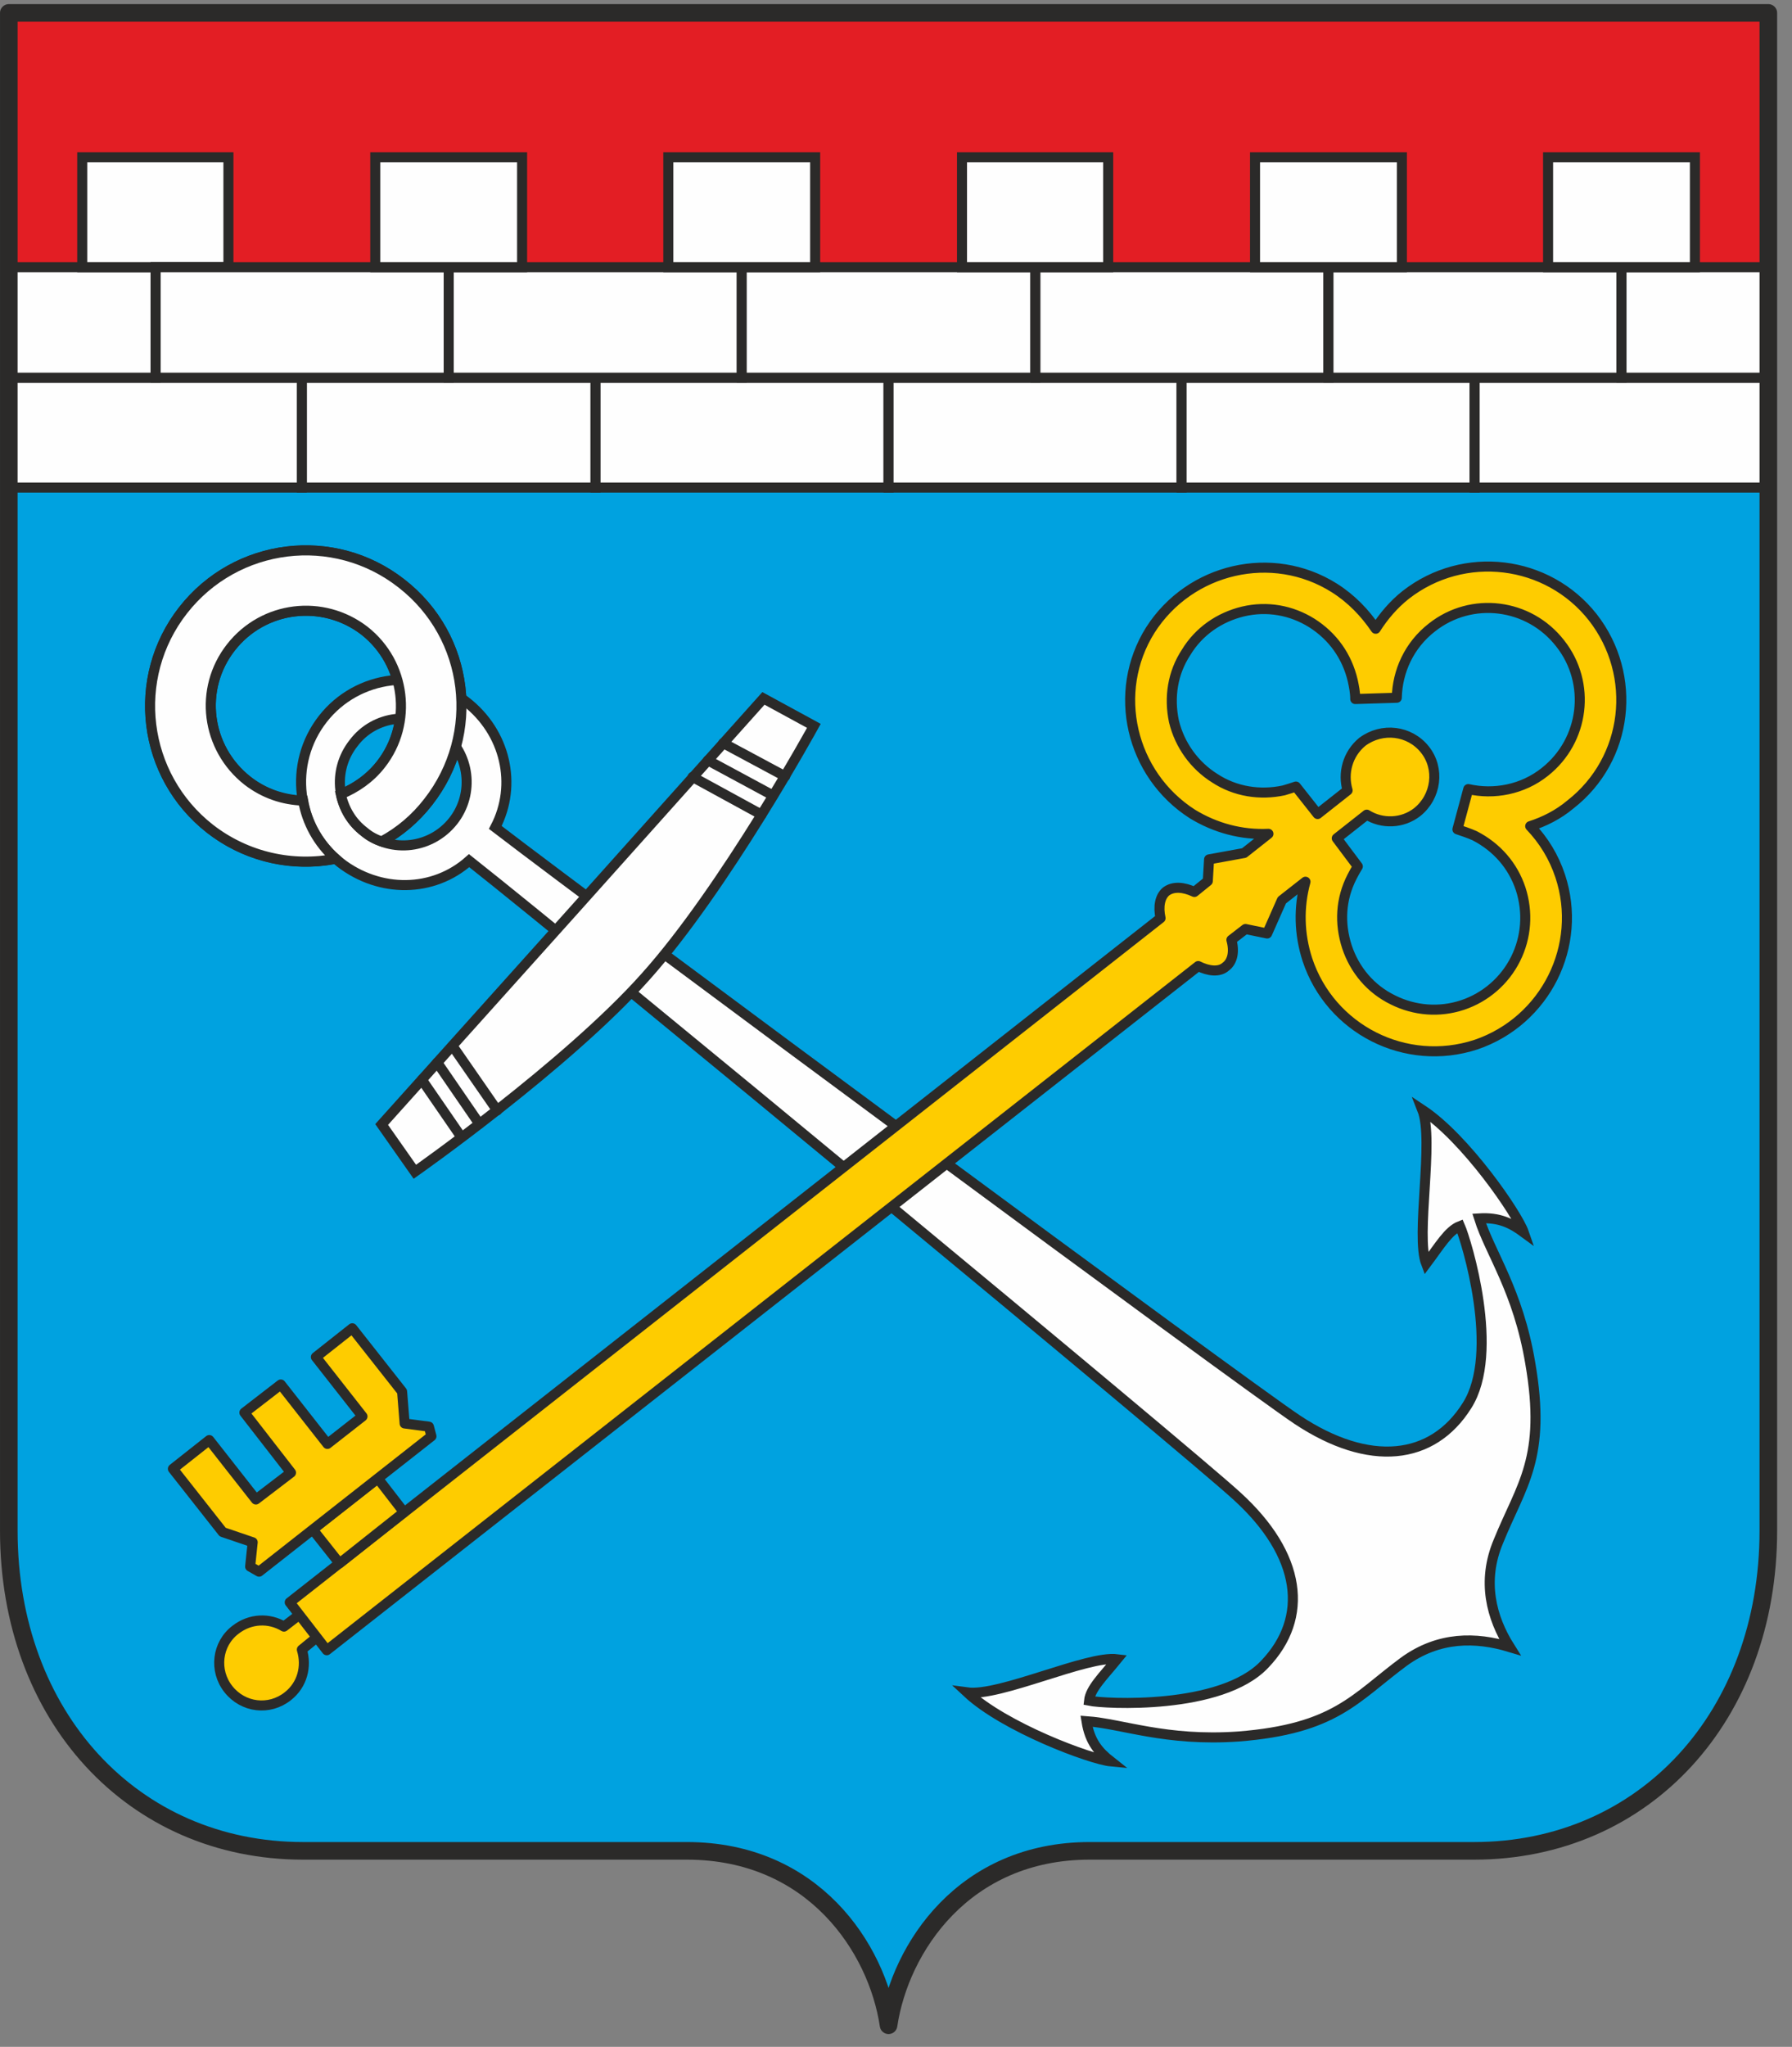
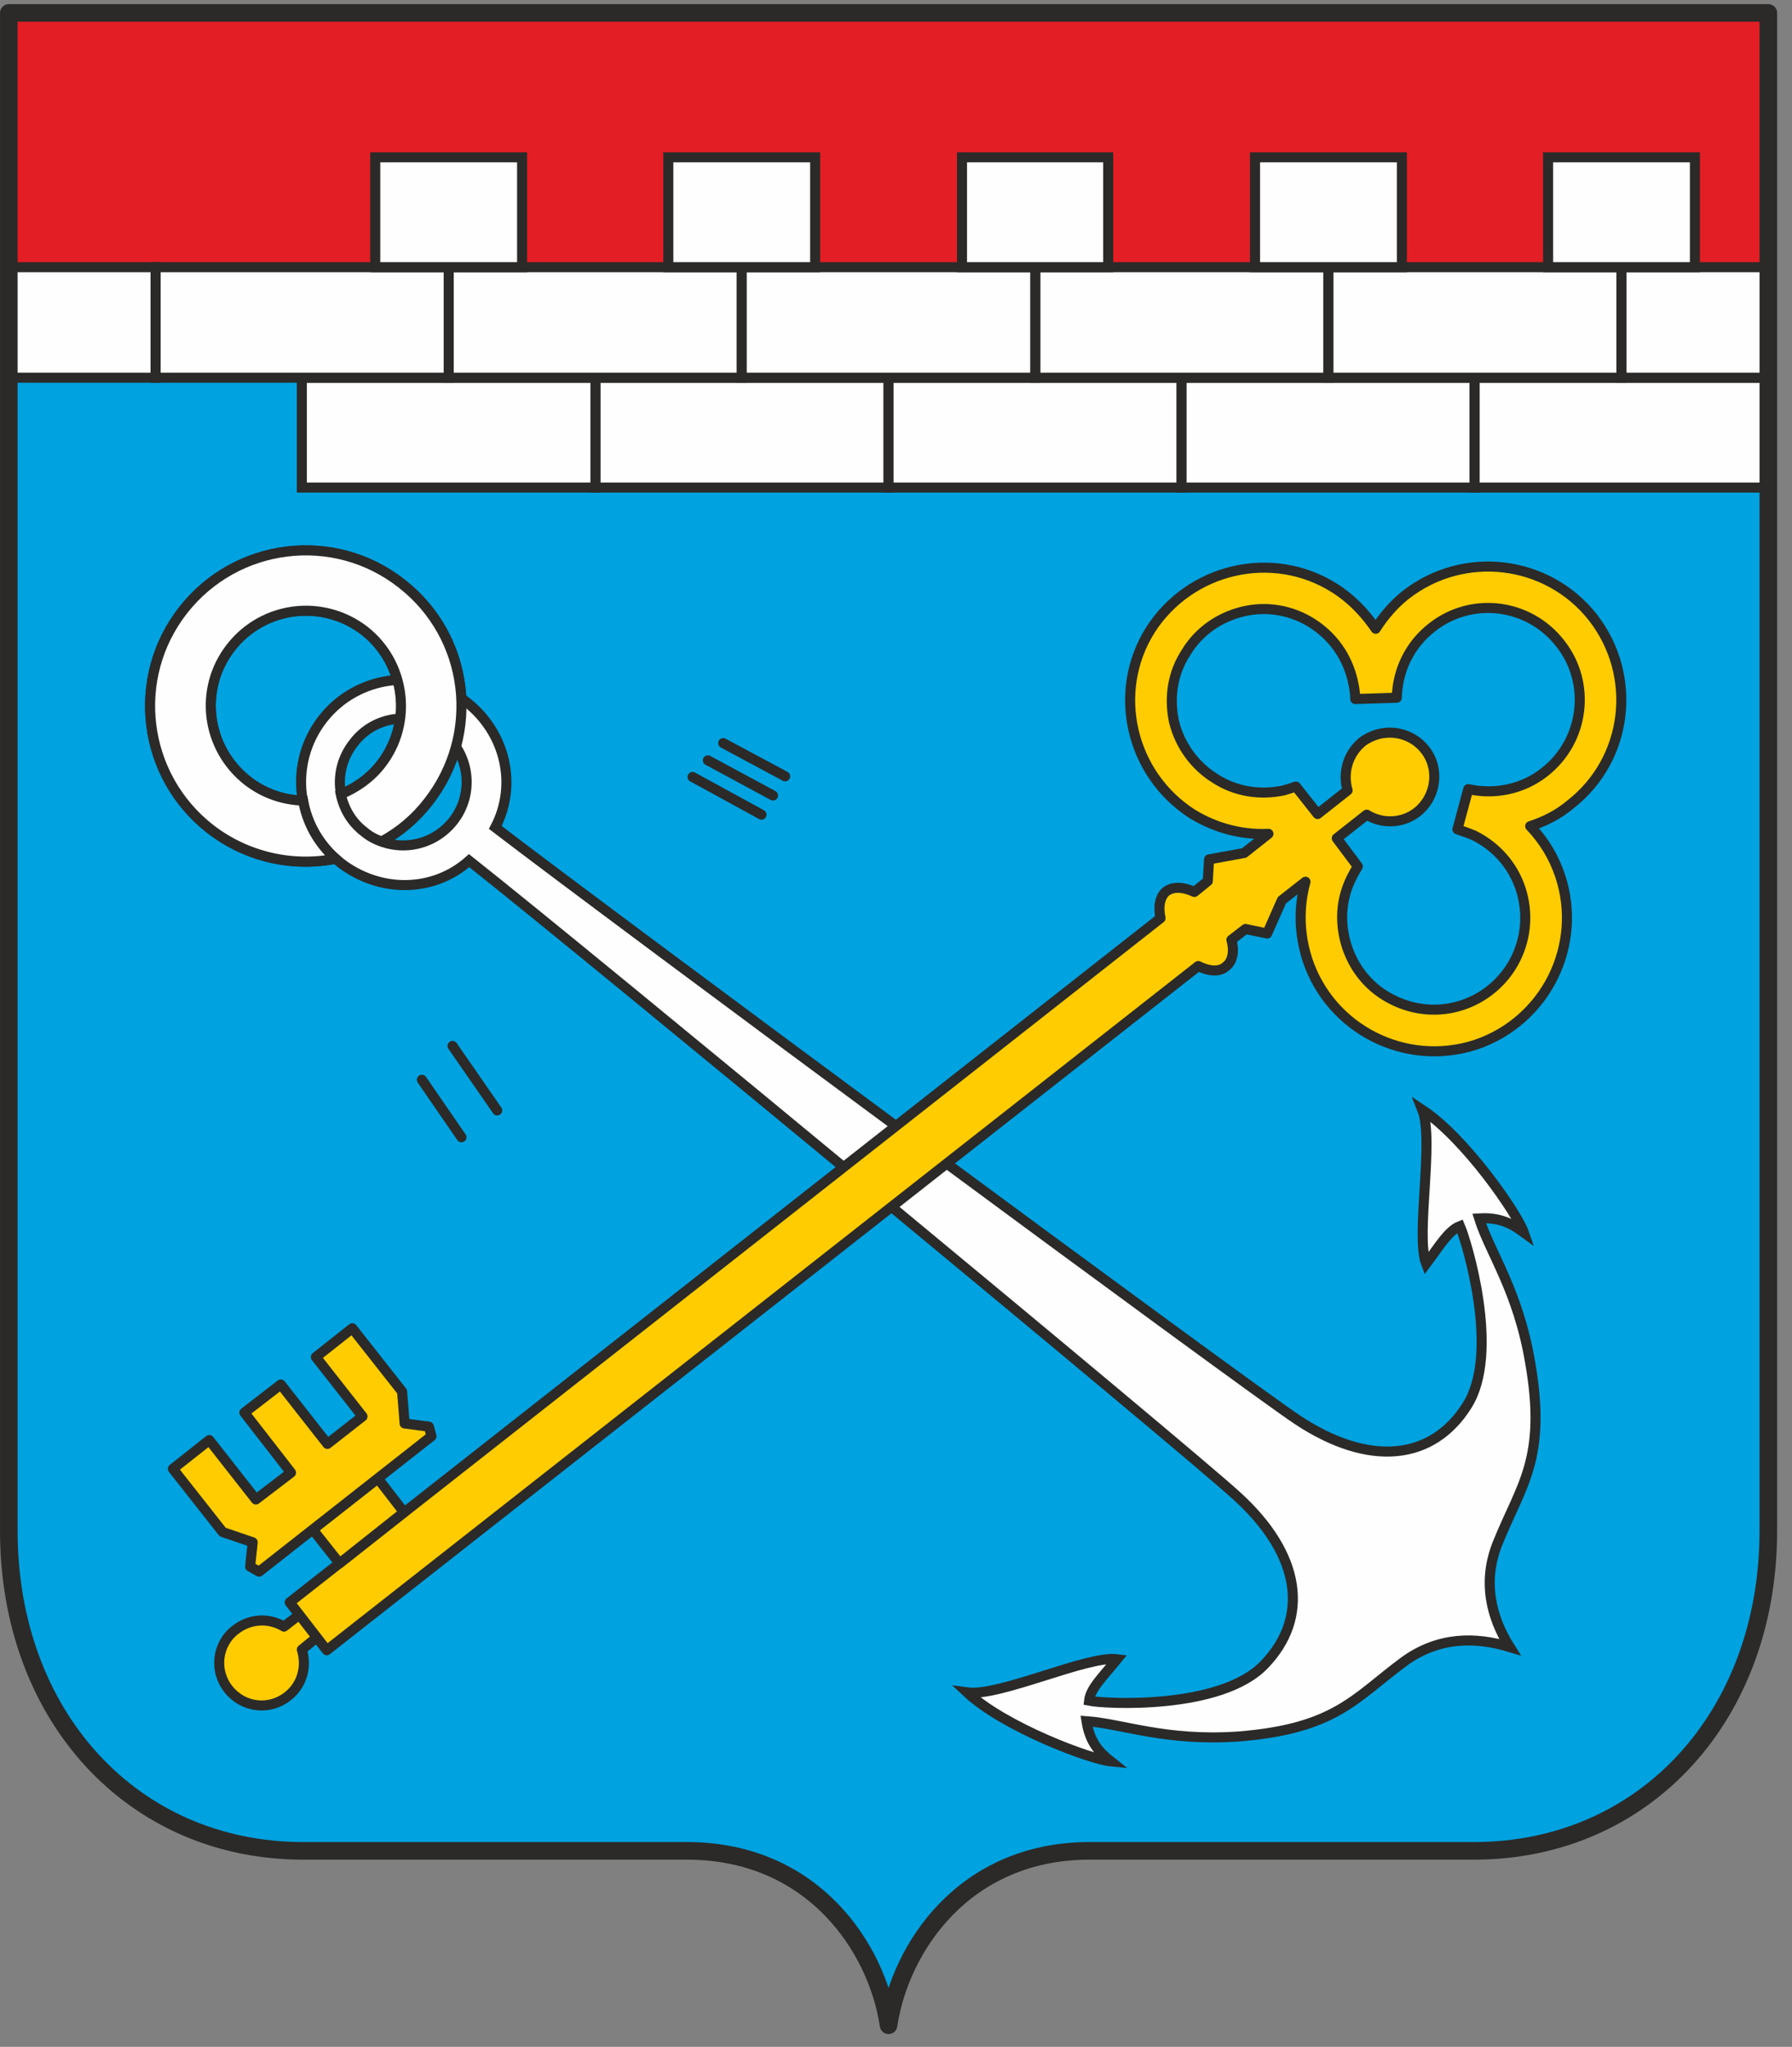
<svg xmlns="http://www.w3.org/2000/svg" width="106" height="121" viewBox="0 0 106 121" fill="none">
  <rect x="0" y="0" width="106" height="121" fill="#808080" stroke="none" />
  <g clip-path="url(#clip0_2229_338)">
    <path fill-rule="evenodd" clip-rule="evenodd" d="M104.6 0.764V90.493C104.6 101.445 97.274 109.414 87.191 109.414H64.456C57.017 109.414 53.24 115.154 52.56 119.723C51.881 115.154 48.104 109.414 40.627 109.414H17.93C7.847 109.414 0.521 101.445 0.521 90.493V0.764H104.6Z" fill="#00A2E0" />
    <path fill-rule="evenodd" clip-rule="evenodd" d="M104.6 22.328H0.521V0.764H104.6V22.328Z" fill="#E31E24" />
    <path fill-rule="evenodd" clip-rule="evenodd" d="M35.227 28.823H17.855V22.328H35.227V28.823Z" fill="#FEFEFE" stroke="#2B2A29" stroke-width="0.594" stroke-miterlimit="22.926" stroke-linecap="round" />
    <path fill-rule="evenodd" clip-rule="evenodd" d="M52.561 28.823H35.227V22.328H52.561V28.823Z" fill="#FEFEFE" stroke="#2B2A29" stroke-width="0.594" stroke-miterlimit="22.926" stroke-linecap="round" />
    <path fill-rule="evenodd" clip-rule="evenodd" d="M69.895 28.823H52.56V22.328H69.895V28.823Z" fill="#FEFEFE" stroke="#2B2A29" stroke-width="0.594" stroke-miterlimit="22.926" stroke-linecap="round" />
    <path fill-rule="evenodd" clip-rule="evenodd" d="M87.229 28.823H69.894V22.328H87.229V28.823Z" fill="#FEFEFE" stroke="#2B2A29" stroke-width="0.594" stroke-miterlimit="22.926" stroke-linecap="round" />
    <path fill-rule="evenodd" clip-rule="evenodd" d="M104.6 28.823H87.228V22.328H104.6V28.823Z" fill="#FEFEFE" stroke="#2B2A29" stroke-width="0.594" stroke-miterlimit="22.926" stroke-linecap="round" />
-     <path fill-rule="evenodd" clip-rule="evenodd" d="M17.855 28.823H0.521V22.328H17.855V28.823Z" fill="#FEFEFE" stroke="#2B2A29" stroke-width="0.594" stroke-miterlimit="22.926" stroke-linecap="round" />
    <path fill-rule="evenodd" clip-rule="evenodd" d="M43.875 22.328H26.541V15.795H43.875V22.328Z" fill="#FEFEFE" stroke="#2B2A29" stroke-width="0.594" stroke-miterlimit="22.926" stroke-linecap="round" />
    <path fill-rule="evenodd" clip-rule="evenodd" d="M61.246 22.328H43.874V15.795H61.246V22.328Z" fill="#FEFEFE" stroke="#2B2A29" stroke-width="0.594" stroke-miterlimit="22.926" stroke-linecap="round" />
    <path fill-rule="evenodd" clip-rule="evenodd" d="M78.581 22.328H61.247V15.795H78.581V22.328Z" fill="#FEFEFE" stroke="#2B2A29" stroke-width="0.594" stroke-miterlimit="22.926" stroke-linecap="round" />
    <path fill-rule="evenodd" clip-rule="evenodd" d="M95.915 22.328H78.581V15.795H95.915V22.328Z" fill="#FEFEFE" stroke="#2B2A29" stroke-width="0.594" stroke-miterlimit="22.926" stroke-linecap="round" />
    <path fill-rule="evenodd" clip-rule="evenodd" d="M104.6 22.328H95.915V15.795H104.6V22.328Z" fill="#FEFEFE" stroke="#2B2A29" stroke-width="0.594" stroke-miterlimit="22.926" stroke-linecap="round" />
    <path fill-rule="evenodd" clip-rule="evenodd" d="M9.206 22.328H0.521V15.795H9.206V22.328Z" fill="#FEFEFE" stroke="#2B2A29" stroke-width="0.594" stroke-miterlimit="22.926" stroke-linecap="round" />
-     <path fill-rule="evenodd" clip-rule="evenodd" d="M13.512 15.794H4.864V9.299H13.512V15.794Z" fill="#FEFEFE" stroke="#2B2A29" stroke-width="0.594" stroke-miterlimit="22.926" stroke-linecap="round" />
    <path fill-rule="evenodd" clip-rule="evenodd" d="M26.541 22.328H9.207V15.795H26.541V22.328Z" fill="#FEFEFE" stroke="#2B2A29" stroke-width="0.594" stroke-miterlimit="22.926" stroke-linecap="round" />
    <path fill-rule="evenodd" clip-rule="evenodd" d="M30.883 15.794H22.198V9.299H30.883V15.794Z" fill="#FEFEFE" stroke="#2B2A29" stroke-width="0.594" stroke-miterlimit="22.926" stroke-linecap="round" />
    <path fill-rule="evenodd" clip-rule="evenodd" d="M48.218 15.794H39.532V9.299H48.218V15.794Z" fill="#FEFEFE" stroke="#2B2A29" stroke-width="0.594" stroke-miterlimit="22.926" stroke-linecap="round" />
    <path fill-rule="evenodd" clip-rule="evenodd" d="M65.552 15.794H56.904V9.299H65.552V15.794Z" fill="#FEFEFE" stroke="#2B2A29" stroke-width="0.594" stroke-miterlimit="22.926" stroke-linecap="round" />
    <path fill-rule="evenodd" clip-rule="evenodd" d="M82.924 15.794H74.237V9.299H82.924V15.794Z" fill="#FEFEFE" stroke="#2B2A29" stroke-width="0.594" stroke-miterlimit="22.926" stroke-linecap="round" />
    <path fill-rule="evenodd" clip-rule="evenodd" d="M100.257 15.794H91.572V9.299H100.257V15.794Z" fill="#FEFEFE" stroke="#2B2A29" stroke-width="0.594" stroke-miterlimit="22.926" stroke-linecap="round" />
    <path fill-rule="evenodd" clip-rule="evenodd" d="M104.6 0.764V90.493C104.6 101.445 97.274 109.414 87.191 109.414H64.456C57.017 109.414 53.24 115.154 52.56 119.723C51.881 115.154 48.104 109.414 40.627 109.414H17.93C7.847 109.414 0.521 101.445 0.521 90.493V0.764H104.6Z" stroke="#2B2A29" stroke-width="1.041" stroke-miterlimit="22.926" stroke-linecap="round" stroke-linejoin="round" />
    <path fill-rule="evenodd" clip-rule="evenodd" d="M13.663 38.265C15.589 35.81 19.101 35.395 21.556 37.283C24.01 39.209 24.426 42.759 22.538 45.176C20.611 47.63 17.062 48.084 14.645 46.157C12.19 44.232 11.737 40.719 13.663 38.265ZM12.417 48.99C16.42 52.124 22.198 51.407 25.332 47.404C28.467 43.401 27.787 37.623 23.746 34.489C19.743 31.354 13.965 32.071 10.831 36.075C7.696 40.078 8.414 45.856 12.417 48.99Z" fill="#FEFEFE" stroke="#2B2A29" stroke-width="0.594" stroke-miterlimit="22.926" stroke-linecap="round" />
    <path fill-rule="evenodd" clip-rule="evenodd" d="M65.703 104.126C64.985 103.56 64.457 102.956 64.268 101.748C66.383 101.898 68.95 102.956 73.256 102.654C78.996 102.201 80.129 100.388 83.037 98.235C85.114 96.725 87.304 96.763 89.306 97.367C88.211 95.63 87.644 93.477 88.626 91.135C89.985 87.774 91.496 86.226 90.514 80.562C89.797 76.294 88.135 74.066 87.493 72.026C88.702 71.951 89.419 72.329 90.137 72.857C89.759 71.762 86.7 67.306 84.132 65.606C84.85 67.419 83.717 73.046 84.359 74.708C85.152 73.65 85.68 72.744 86.36 72.48C86.738 73.348 88.777 79.957 86.775 83.092C84.736 86.339 80.998 86.755 76.73 83.922C73.445 81.732 36.548 54.466 29.297 48.914C30.619 46.384 29.901 43.288 27.56 41.475C24.954 39.398 21.14 39.889 19.101 42.494C17.024 45.138 17.515 48.952 20.12 50.991C22.462 52.804 25.634 52.766 27.749 50.878C34.924 56.543 70.272 85.773 73.18 88.454C76.994 91.929 77.448 95.63 74.804 98.387C72.236 101.106 65.325 100.728 64.419 100.539C64.494 99.821 65.25 99.104 66.08 98.084C64.306 97.858 59.131 100.312 57.206 100.048C59.434 102.125 64.532 104.013 65.703 104.126ZM26.805 48.537C25.521 50.161 23.18 50.462 21.556 49.179C19.894 47.895 19.629 45.553 20.914 43.929C22.16 42.268 24.539 42.004 26.163 43.288C27.787 44.534 28.089 46.913 26.805 48.537Z" fill="#FEFEFE" stroke="#2B2A29" stroke-width="0.594" stroke-miterlimit="22.926" stroke-linecap="round" />
    <path fill-rule="evenodd" clip-rule="evenodd" d="M17.93 47.328C16.76 47.29 15.627 46.913 14.645 46.157C12.19 44.232 11.737 40.719 13.663 38.265C15.589 35.81 19.101 35.395 21.556 37.283C24.01 39.209 24.426 42.759 22.538 45.176C21.895 46.007 21.065 46.573 20.158 46.951C20.347 47.819 20.8 48.613 21.556 49.179C21.858 49.443 22.235 49.632 22.575 49.745C23.633 49.179 24.577 48.386 25.332 47.404C28.467 43.401 27.787 37.623 23.746 34.489C19.743 31.354 13.965 32.071 10.831 36.075C7.696 40.078 8.414 45.856 12.417 48.99C14.607 50.689 17.326 51.256 19.856 50.765C18.799 49.821 18.157 48.613 17.93 47.328Z" fill="#FEFEFE" stroke="#2B2A29" stroke-width="0.594" stroke-miterlimit="22.926" stroke-linecap="round" />
-     <path fill-rule="evenodd" clip-rule="evenodd" d="M38.172 57.752C33.528 62.963 24.539 69.27 24.539 69.27L22.575 66.475L33.867 53.899L45.159 41.286L48.142 42.91C48.142 42.91 42.855 52.54 38.172 57.752Z" fill="#FEFEFE" stroke="#2B2A29" stroke-width="0.594" stroke-miterlimit="22.926" stroke-linecap="round" />
    <path fill-rule="evenodd" clip-rule="evenodd" d="M42.779 43.929L46.443 45.894L42.779 43.929Z" fill="#FEFEFE" />
    <path d="M42.779 43.929L46.443 45.894" stroke="#2B2A29" stroke-width="0.594" stroke-miterlimit="22.926" stroke-linecap="round" />
    <path fill-rule="evenodd" clip-rule="evenodd" d="M41.873 44.949L45.725 47.026L41.873 44.949Z" fill="#FEFEFE" />
    <path d="M41.873 44.949L45.725 47.026" stroke="#2B2A29" stroke-width="0.594" stroke-miterlimit="22.926" stroke-linecap="round" />
    <path fill-rule="evenodd" clip-rule="evenodd" d="M40.967 45.931L45.045 48.159L40.967 45.931Z" fill="#FEFEFE" />
    <path d="M40.967 45.931L45.045 48.159" stroke="#2B2A29" stroke-width="0.594" stroke-miterlimit="22.926" stroke-linecap="round" />
    <path fill-rule="evenodd" clip-rule="evenodd" d="M24.955 63.831L27.296 67.23L24.955 63.831Z" fill="#FEFEFE" />
    <path d="M24.955 63.831L27.296 67.23" stroke="#2B2A29" stroke-width="0.594" stroke-miterlimit="22.926" stroke-linecap="round" />
    <path fill-rule="evenodd" clip-rule="evenodd" d="M25.861 62.812L28.353 66.438L25.861 62.812Z" fill="#FEFEFE" />
-     <path d="M25.861 62.812L28.353 66.438" stroke="#2B2A29" stroke-width="0.594" stroke-miterlimit="22.926" stroke-linecap="round" />
    <path fill-rule="evenodd" clip-rule="evenodd" d="M26.767 61.83L29.411 65.644L26.767 61.83Z" fill="#FEFEFE" />
    <path d="M26.767 61.83L29.411 65.644" stroke="#2B2A29" stroke-width="0.594" stroke-miterlimit="22.926" stroke-linecap="round" />
    <path fill-rule="evenodd" clip-rule="evenodd" d="M17.855 97.518L19.29 96.347L18.27 95.025L16.797 96.158C15.929 95.63 14.796 95.667 13.927 96.347C12.832 97.178 12.643 98.764 13.512 99.859C14.38 100.954 15.929 101.143 17.024 100.274C17.892 99.595 18.157 98.5 17.855 97.518Z" fill="#FECC00" stroke="#2B2A29" stroke-width="0.594" stroke-miterlimit="22.926" stroke-linecap="round" stroke-linejoin="round" />
    <path fill-rule="evenodd" clip-rule="evenodd" d="M92.289 51.785C91.912 50.652 91.308 49.67 90.514 48.839C91.345 48.575 92.176 48.159 92.894 47.555C96.33 44.874 96.897 39.927 94.215 36.49C91.534 33.091 86.587 32.487 83.15 35.168C82.432 35.735 81.828 36.452 81.375 37.17C80.733 36.226 79.94 35.395 78.921 34.752C75.257 32.449 70.385 33.582 68.044 37.245C65.741 40.908 66.874 45.78 70.536 48.122C71.897 48.952 73.445 49.367 75.031 49.292L73.596 50.425L71.519 50.803L71.443 52.087L70.65 52.729C70.008 52.427 69.403 52.389 68.988 52.691C68.611 52.993 68.497 53.597 68.649 54.277L17.137 94.724L19.328 97.555L70.877 57.109C71.481 57.412 72.123 57.487 72.501 57.147C72.916 56.845 73.029 56.241 72.84 55.561L73.671 54.919L74.955 55.184L75.824 53.219L77.221 52.124C76.806 53.635 76.844 55.221 77.335 56.732C78.694 60.848 83.15 63.114 87.304 61.755C91.421 60.357 93.649 55.901 92.289 51.785ZM86.511 59.413C85.152 59.866 83.679 59.753 82.395 59.111C81.073 58.469 80.129 57.336 79.675 55.976C79.222 54.58 79.298 53.144 79.978 51.823C80.091 51.596 80.204 51.407 80.318 51.218L79.072 49.556L80.846 48.159C81.753 48.726 82.961 48.688 83.83 48.008C84.963 47.102 85.189 45.44 84.283 44.307C83.377 43.174 81.753 42.985 80.582 43.854C79.713 44.571 79.412 45.704 79.713 46.724L77.939 48.122L76.655 46.498C76.428 46.573 76.202 46.648 75.937 46.724C74.54 47.026 73.067 46.8 71.859 46.007C70.65 45.251 69.781 44.043 69.441 42.646C69.14 41.211 69.366 39.775 70.159 38.567C70.914 37.321 72.123 36.49 73.52 36.15C74.955 35.81 76.39 36.075 77.599 36.83C78.845 37.623 79.675 38.794 80.016 40.228C80.091 40.569 80.129 40.946 80.166 41.324L82.622 41.248C82.659 39.7 83.339 38.151 84.699 37.094C87.04 35.244 90.439 35.659 92.289 38.038C94.14 40.38 93.724 43.779 91.383 45.629C90.061 46.686 88.362 46.989 86.851 46.648L86.209 49.028C86.549 49.141 86.889 49.255 87.228 49.405C88.551 50.085 89.494 51.18 89.948 52.54C90.401 53.937 90.288 55.41 89.646 56.694C89.004 57.978 87.871 58.96 86.511 59.413Z" fill="#FECC00" />
    <path fill-rule="evenodd" clip-rule="evenodd" d="M92.289 51.785C91.912 50.652 91.308 49.67 90.514 48.839C91.345 48.575 92.176 48.159 92.894 47.555C96.33 44.874 96.897 39.927 94.215 36.49C91.534 33.091 86.587 32.487 83.15 35.168C82.432 35.735 81.828 36.452 81.375 37.17C80.733 36.226 79.94 35.395 78.921 34.752C75.257 32.449 70.385 33.582 68.044 37.245C65.741 40.908 66.874 45.78 70.536 48.122C71.897 48.952 73.445 49.367 75.031 49.292L73.596 50.425L71.519 50.803L71.443 52.087L70.65 52.729C70.008 52.427 69.403 52.389 68.988 52.691C68.611 52.993 68.497 53.597 68.649 54.277L17.137 94.724L19.328 97.555L70.877 57.109C71.481 57.412 72.123 57.487 72.501 57.147C72.916 56.845 73.029 56.241 72.84 55.561L73.671 54.919L74.955 55.184L75.824 53.219L77.221 52.124C76.806 53.635 76.844 55.221 77.335 56.732C78.694 60.848 83.15 63.114 87.304 61.755C91.421 60.357 93.649 55.901 92.289 51.785ZM86.511 59.413C85.152 59.866 83.679 59.753 82.395 59.111C81.073 58.469 80.129 57.336 79.675 55.976C79.222 54.58 79.298 53.144 79.978 51.823C80.091 51.596 80.204 51.407 80.318 51.218L79.072 49.556L80.846 48.159C81.753 48.726 82.961 48.688 83.83 48.008C84.963 47.102 85.189 45.44 84.283 44.307C83.377 43.174 81.753 42.985 80.582 43.854C79.713 44.571 79.412 45.704 79.713 46.724L77.939 48.122L76.655 46.498C76.428 46.573 76.202 46.648 75.937 46.724C74.54 47.026 73.067 46.8 71.859 46.007C70.65 45.251 69.781 44.043 69.441 42.646C69.14 41.211 69.366 39.775 70.159 38.567C70.914 37.321 72.123 36.49 73.52 36.15C74.955 35.81 76.39 36.075 77.599 36.83C78.845 37.623 79.675 38.794 80.016 40.228C80.091 40.569 80.166 40.946 80.166 41.324L82.622 41.248C82.659 39.7 83.339 38.151 84.699 37.094C87.04 35.244 90.439 35.659 92.289 38.038C94.14 40.38 93.724 43.779 91.383 45.629C90.061 46.686 88.362 46.989 86.851 46.648L86.209 49.028C86.549 49.141 86.889 49.255 87.228 49.405C88.551 50.085 89.494 51.18 89.948 52.54C90.401 53.937 90.288 55.41 89.646 56.694C89.004 57.978 87.871 58.96 86.511 59.413Z" stroke="#2B2A29" stroke-width="0.594" stroke-miterlimit="22.926" stroke-linecap="round" stroke-linejoin="round" />
    <path fill-rule="evenodd" clip-rule="evenodd" d="M18.497 90.418L20.083 92.42L23.897 89.398L22.349 87.397L18.497 90.418Z" fill="#FECC00" stroke="#2B2A29" stroke-width="0.594" stroke-miterlimit="22.926" stroke-linecap="round" stroke-linejoin="round" />
    <path fill-rule="evenodd" clip-rule="evenodd" d="M25.37 84.338L23.935 84.149L23.784 82.261L20.838 78.522L18.686 80.222L21.442 83.734L19.366 85.358L16.609 81.845L14.456 83.507L17.213 87.057L15.136 88.643L12.379 85.131L10.227 86.83L13.172 90.569L14.947 91.173L14.796 92.609L15.325 92.911L25.521 84.905L25.37 84.338Z" fill="#FECC00" stroke="#2B2A29" stroke-width="0.594" stroke-miterlimit="22.926" stroke-linecap="round" stroke-linejoin="round" />
  </g>
  <defs>
    <clipPath id="clip0_2229_338">
      <rect width="105.121" height="120" fill="white" transform="translate(0 0.244)" />
    </clipPath>
  </defs>
</svg>